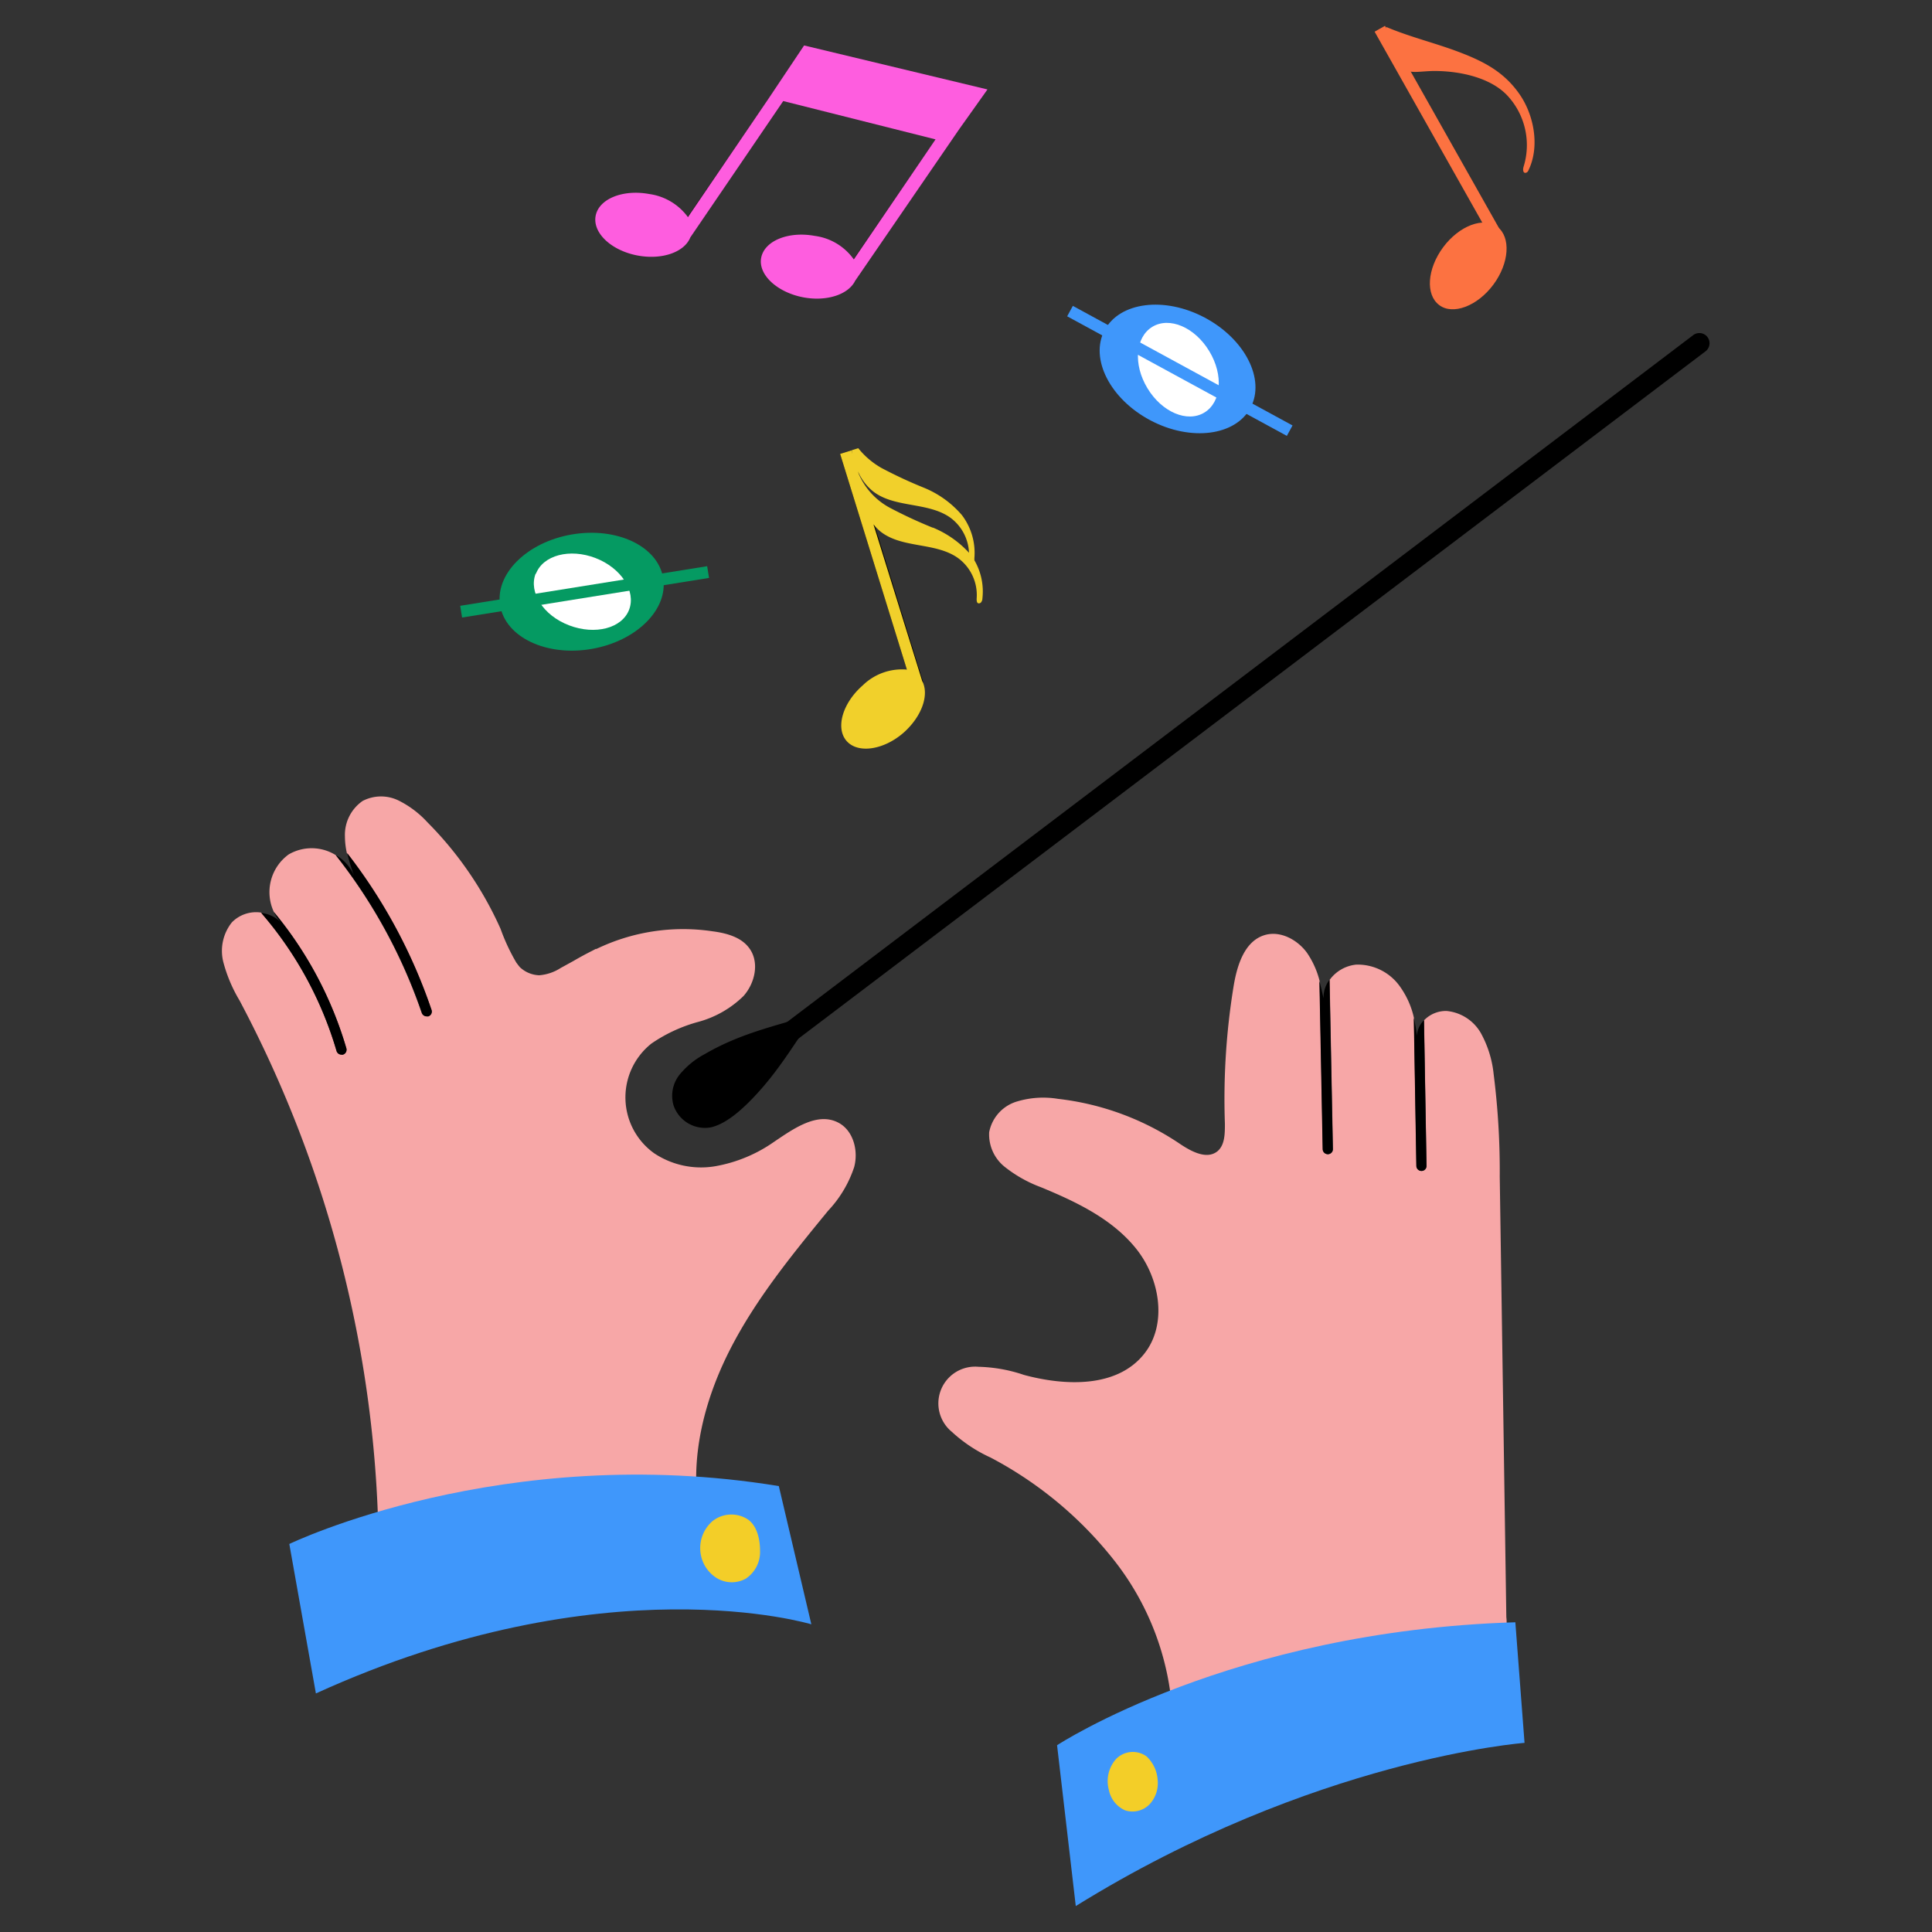
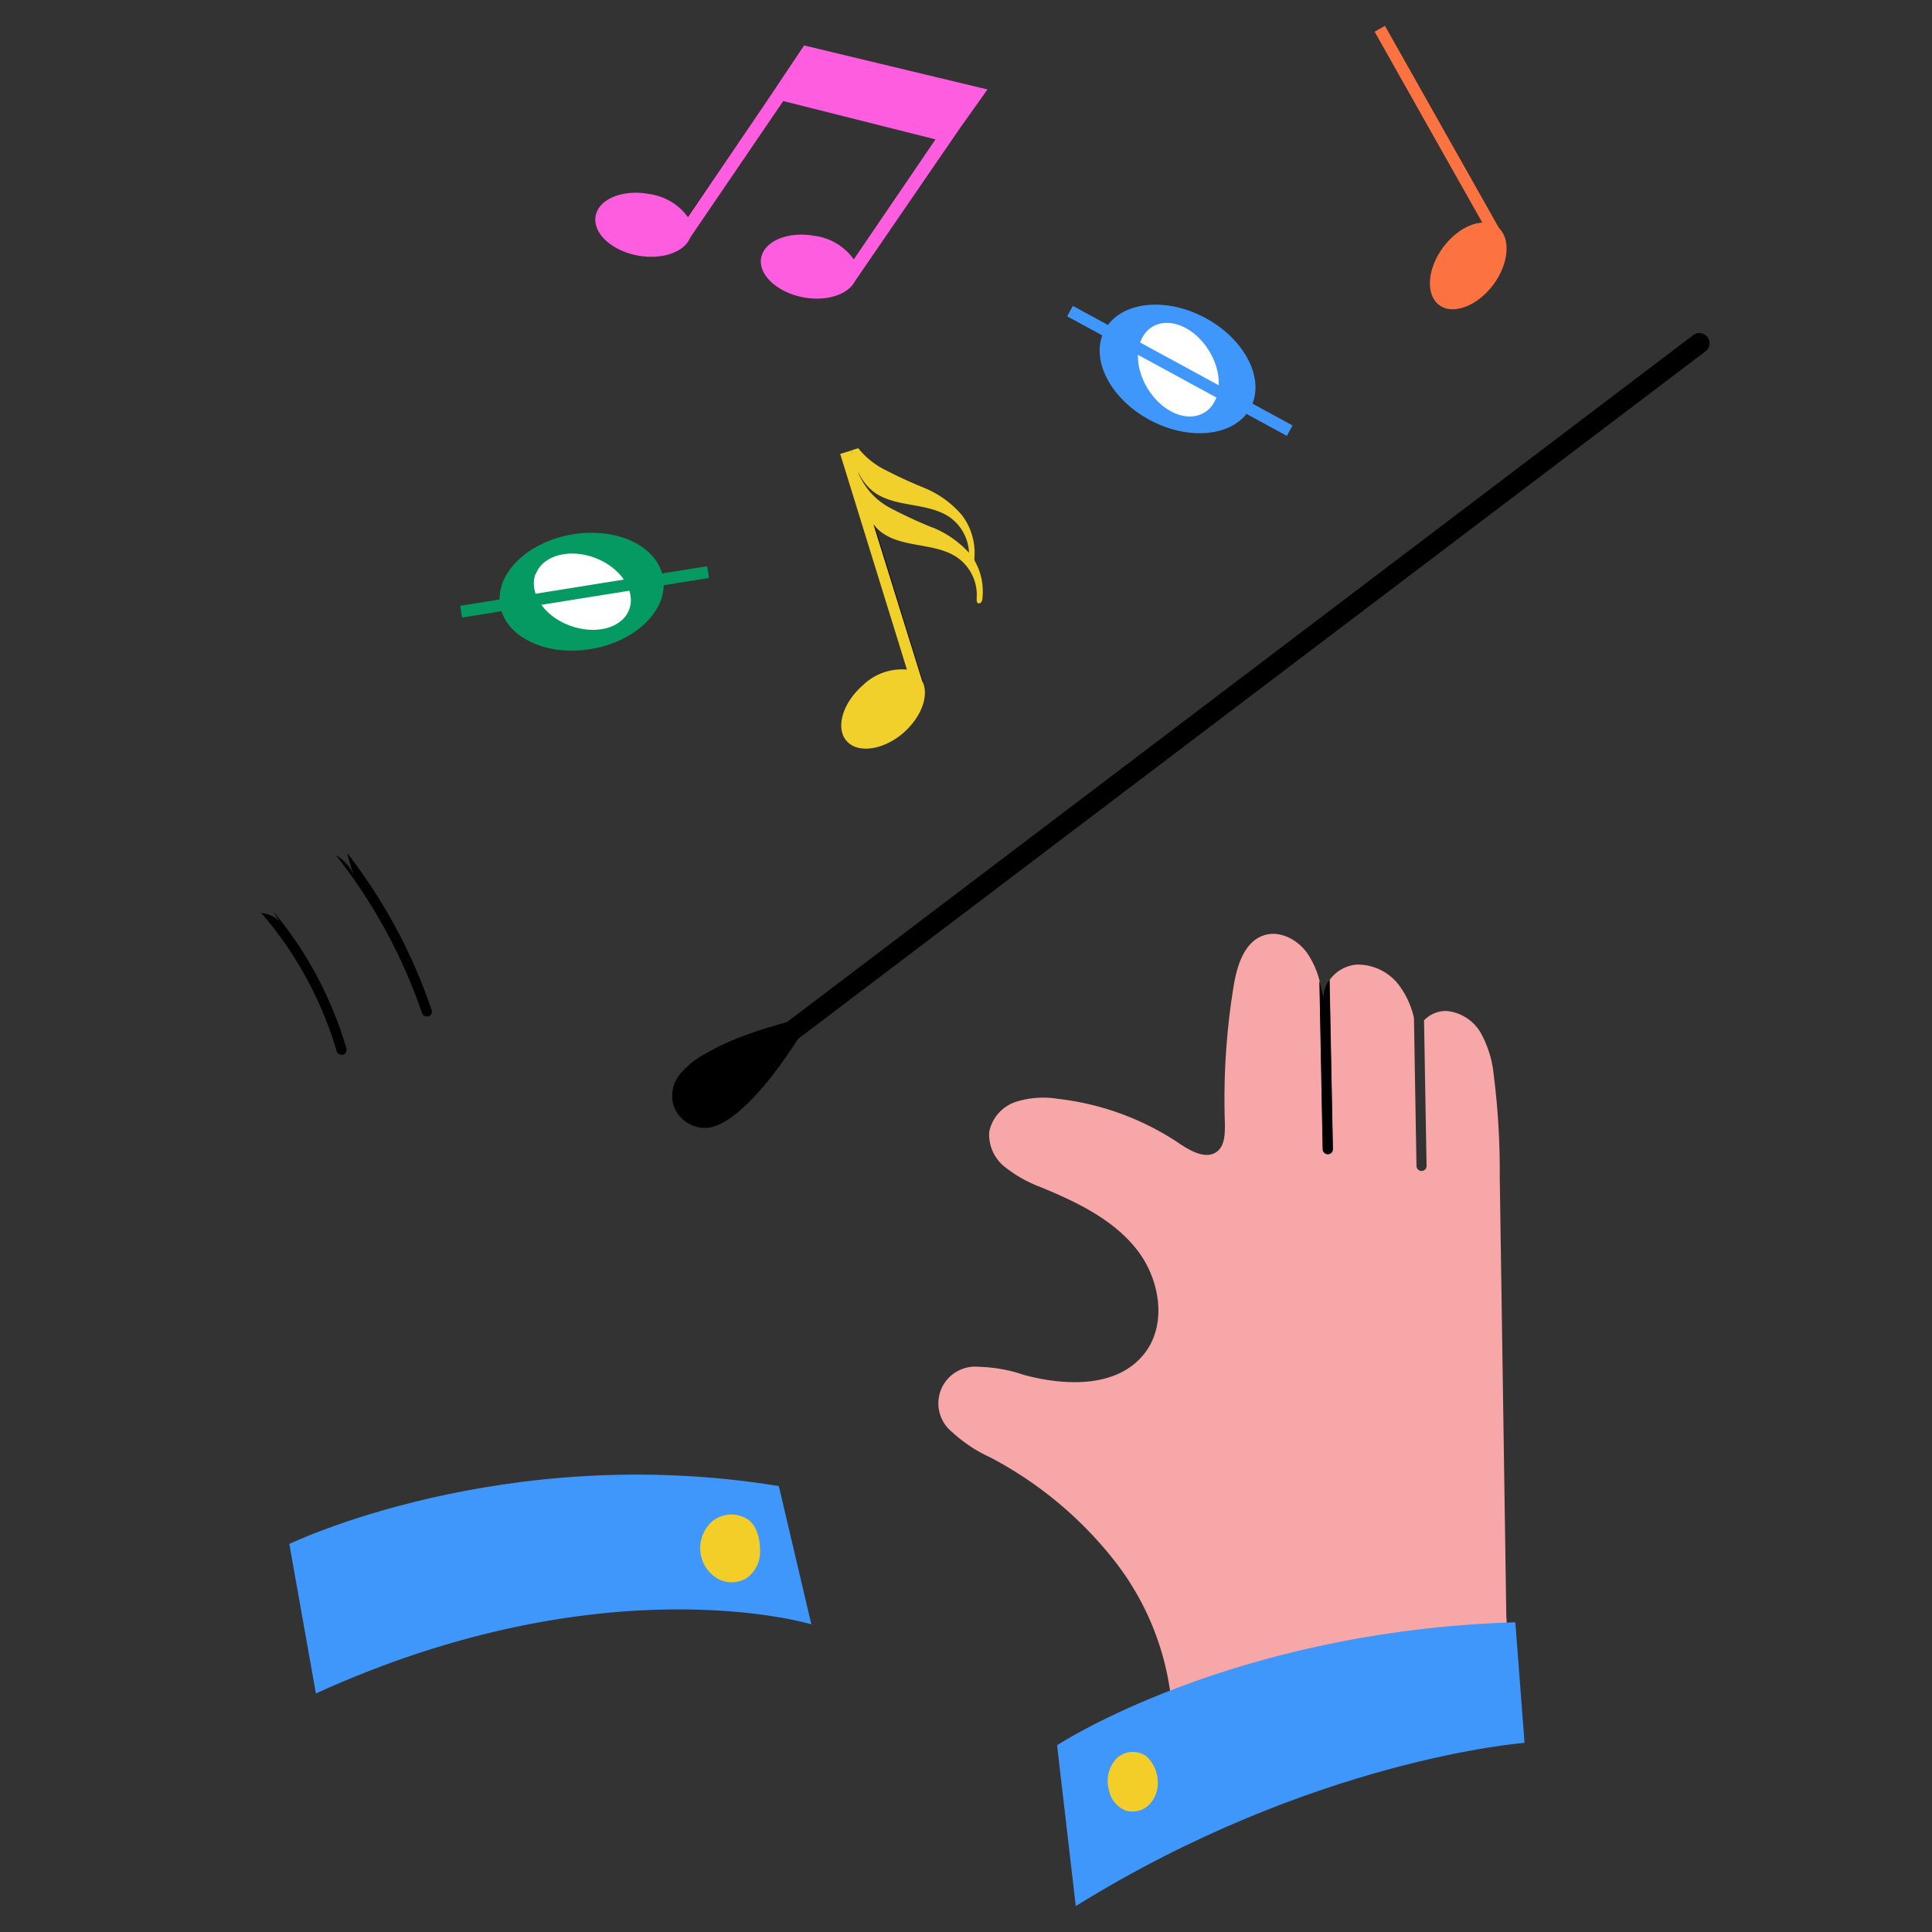
<svg xmlns="http://www.w3.org/2000/svg" id="Layer_1" data-name="Layer 1" viewBox="0 0 237.6 237.6">
  <rect x="0" y="0" width="237.6" height="237.6" fill="#333333" stroke="none" />
  <defs>
    <style>.cls-1{fill:#3f97fb;}.cls-2{fill:#fff;}.cls-3{fill:#fc7241;}.cls-4{fill:#f1d02b;}.cls-5{fill:#f7a7a7;}.cls-6{fill:#f3ce28;}.cls-7{fill:#fe5ddf;}.cls-8{fill:#059a62;}</style>
  </defs>
  <rect x="107.7" y="54.93" width="1.46" height="29.85" transform="translate(-15.81 35.19) rotate(-17.2)" />
  <path class="cls-1" d="M135.84,40.62c1.85-3.49,7.37-4.19,12.32-1.56s7.48,7.59,5.64,11.07-7.37,4.19-12.33,1.56S134,44.1,135.84,40.62" />
  <path class="cls-2" d="M141.72,40.19c2.1-1.27,5.22.05,7,3s1.49,6.28-.61,7.55-5.22-.05-7-3-1.48-6.28.61-7.55" />
  <rect class="cls-1" x="144.37" y="30.23" width="1.46" height="30.76" transform="translate(35.67 151.25) rotate(-61.44)" />
  <rect x="78.04" y="18.21" width="25.51" height="1.66" transform="translate(23.79 83.21) rotate(-55.6)" />
-   <rect x="98.97" y="22.96" width="25.08" height="1.66" transform="translate(28.89 102.36) rotate(-55.6)" />
  <rect class="cls-3" x="176.29" y="1.62" width="1.46" height="29.85" transform="translate(14.7 89.08) rotate(-29.42)" />
  <path class="cls-3" d="M177,37.52c-1.71-1.27-1.49-4.45.48-7.11s5-3.79,6.67-2.52,1.48,4.45-.49,7.11-5,3.78-6.66,2.52" />
-   <path class="cls-3" d="M170.47,3.31c3,1.27,6.14,2,9.15,3.16s5.38,2.44,7.23,5.08,2.54,6.57,1.09,9.46a.43.43,0,0,1-.35.25c-.32,0-.31-.48-.21-.78a8.94,8.94,0,0,0-1.93-8.65c-2.08-2.29-5.89-3.09-9-3.1-1.83,0-3,.43-4.25-.38-.64-.44-.43-1.3-.79-2a6.54,6.54,0,0,1-.95-3.05" />
  <path class="cls-4" d="M119.83,68.9a2.17,2.17,0,0,0,0-.25,7.68,7.68,0,0,0-1.54-5.31A12.25,12.25,0,0,0,113.67,60a55.57,55.57,0,0,1-5.25-2.44,9.94,9.94,0,0,1-2.87-2.44l-.8.25c0,.14.06.28.08.42l-.12-.4-1.39.43,8.21,26.53a6.89,6.89,0,0,0-5.42,1.93c-2.5,2.18-3.38,5.25-2,6.84s4.55,1.13,7-1c2.26-2,3.19-4.67,2.31-6.35l-6-19.29a5.74,5.74,0,0,0,.84.87c2.66,2.13,6.79,1.3,9.56,3.28a5.63,5.63,0,0,1,2.29,5c0,.19,0,.43.14.54a.34.34,0,0,0,.43-.13.83.83,0,0,0,.14-.46A7.62,7.62,0,0,0,119.83,68.9Zm-5.11-4a57.13,57.13,0,0,1-5.26-2.44,8.58,8.58,0,0,1-3.85-4.18v0l-.1-.32a6.43,6.43,0,0,0,1.8,2.42c2.65,2.13,6.79,1.31,9.56,3.28a5.65,5.65,0,0,1,2.3,4.32A12.5,12.5,0,0,0,114.72,64.88Z" />
  <path d="M100.31,124.64c-4.92,1.54-9.19,2.4-13.65,5a10.11,10.11,0,0,0-3.09,2.53,4.17,4.17,0,0,0-.73,3.79,4.08,4.08,0,0,0,4.55,2.69c1.92-.42,3.85-2.2,5.21-3.62,3.2-3.34,5-6.58,7.71-10.4" />
  <path d="M97.46,128a1.25,1.25,0,0,1-.76-2.24L208.24,41.21a1.25,1.25,0,0,1,1.5,2L98.21,127.72A1.23,1.23,0,0,1,97.46,128Z" />
-   <path class="cls-5" d="M103.07,138.05c-2.57-1.32-5.47.75-7.87,2.37a18,18,0,0,1-7.21,3,10.41,10.41,0,0,1-7.54-1.59,8.45,8.45,0,0,1-.34-13.49,18.89,18.89,0,0,1,5.81-2.68,12.66,12.66,0,0,0,5.51-3.16c1.43-1.6,2-4.17.71-5.9-1-1.37-2.83-1.85-4.53-2.07a24.49,24.49,0,0,0-14.31,2.2l0-.05-.49.26c-.76.38-1.53.8-2.32,1.26l-1.53.84a5.71,5.71,0,0,1-2.65.9,3.64,3.64,0,0,1-2.38-1c-.15-.18-.29-.37-.44-.57a24.39,24.39,0,0,1-1.93-4.14,44.06,44.06,0,0,0-9-13.11,12.12,12.12,0,0,0-3.6-2.7,4.91,4.91,0,0,0-4.36.08,5.07,5.07,0,0,0-2.18,4.35,9.6,9.6,0,0,0,.24,2.07,66,66,0,0,1,10.38,19.26.62.62,0,0,1-.4.79.64.64,0,0,1-.2,0,.62.62,0,0,1-.59-.42,65.69,65.69,0,0,0-10.58-19.4,5.61,5.61,0,0,0-5.77-.07,5.73,5.73,0,0,0-1.82,7.07,46.83,46.83,0,0,1,8.9,16.74.63.63,0,0,1-.42.78.55.55,0,0,1-.18,0,.62.62,0,0,1-.6-.44,45.5,45.5,0,0,0-9.27-17,4.16,4.16,0,0,0-3.59,1.2,5.62,5.62,0,0,0-1.06,4.87,18.24,18.24,0,0,0,2,4.74,146.51,146.51,0,0,1,17.11,67.7c.14-.11.21.09.27.29q19.63-1.86,39.18-4.67c-1.26-6.89.55-14.07,3.72-20.31s7.66-11.73,12.1-17.15a14.4,14.4,0,0,0,3.21-5.38C105.59,141.5,104.94,139,103.07,138.05Z" />
  <path d="M42,129.71a.55.55,0,0,0,.18,0,.63.63,0,0,0,.42-.78,46.83,46.83,0,0,0-8.9-16.74,4.78,4.78,0,0,0,.94,1.34,4,4,0,0,0-2.51-1.25,45.5,45.5,0,0,1,9.27,17A.62.62,0,0,0,42,129.71Z" />
  <path d="M52.48,125a.64.64,0,0,0,.2,0,.62.62,0,0,0,.4-.79A66,66,0,0,0,42.7,104.91a24.14,24.14,0,0,0,.87,2.86,5.22,5.22,0,0,0-2.26-2.6,65.69,65.69,0,0,1,10.58,19.4A.62.62,0,0,0,52.48,125Z" />
  <path class="cls-5" d="M185.25,198.87l-.81-54.18a94.61,94.61,0,0,0-.75-12.6,13.2,13.2,0,0,0-1.55-5,5.45,5.45,0,0,0-4.24-2.76,3.74,3.74,0,0,0-2.77,1.15l.31,17.9a.62.62,0,0,1-.61.63h0a.63.63,0,0,1-.63-.61l-.31-18.21a10.52,10.52,0,0,0-1.66-3.78,6.37,6.37,0,0,0-5.44-2.78,4.61,4.61,0,0,0-3.27,1.88l.41,20.8a.62.62,0,0,1-.61.64h0a.63.63,0,0,1-.63-.61l-.4-20.69a10.74,10.74,0,0,0-1.56-3.48c-1.19-1.63-3.32-2.76-5.24-2.16-2.46.77-3.36,3.73-3.78,6.28a86.25,86.25,0,0,0-1.07,16.91c0,1.2,0,2.59-.89,3.36-1.35,1.13-3.35,0-4.81-1a33.6,33.6,0,0,0-14.81-5.42,11.18,11.18,0,0,0-5.18.36,4.9,4.9,0,0,0-3.3,3.74,5.1,5.1,0,0,0,2,4.33A16.21,16.21,0,0,0,128,146c4.36,1.8,8.81,3.91,11.75,7.6s3.86,9.4.88,13c-3.34,4.08-9.62,3.86-14.7,2.49a18.66,18.66,0,0,0-5.6-1,4.52,4.52,0,0,0-3.27,8,18,18,0,0,0,4.76,3.16,47.44,47.44,0,0,1,15.36,12.85,33.69,33.69,0,0,1,7,18.62c12.93-2.14,25-4.68,37.07-7.22,1.34-.29,2.83-.67,3.56-1.83A5.16,5.16,0,0,0,185.25,198.87Z" />
  <path d="M163.3,141.94h0a.62.62,0,0,0,.61-.64l-.41-20.8a3.6,3.6,0,0,0-.73,2.29c-.16-.72-.32-1.44-.51-2.15l.4,20.69A.63.63,0,0,0,163.3,141.94Z" />
-   <path d="M174.82,144h0a.62.62,0,0,0,.61-.63l-.31-17.9a2.93,2.93,0,0,0-.87,1.91,18.06,18.06,0,0,0-.38-2.2l.31,18.21A.63.63,0,0,0,174.82,144Z" />
  <path class="cls-1" d="M35.58,189.88s26.23-12.68,60.2-7.12l4,17s-25.33-7.72-60.93,8.5Z" />
  <path class="cls-1" d="M130,214.63s21.38-14.07,56.36-15.12l1.13,14.83s-25.94,1.93-55.19,20.07Z" />
  <path class="cls-6" d="M92.09,186.94a3.72,3.72,0,0,0-4.44.11,4.38,4.38,0,0,0-1.43,4.3,4.28,4.28,0,0,0,2.06,2.8,3.57,3.57,0,0,0,3.43,0,3.93,3.93,0,0,0,1.76-3.48c0-1.37-.37-2.94-1.38-3.72" />
  <path class="cls-6" d="M141,216a2.88,2.88,0,0,0-3.73.31,4.09,4.09,0,0,0-.9,3.82,3.47,3.47,0,0,0,2,2.51,2.93,2.93,0,0,0,3-.74,3.81,3.81,0,0,0,1-3A4.34,4.34,0,0,0,141,216" />
  <path class="cls-7" d="M118,15.84,121.44,11,98.89,5.59,94.6,12h0l-10,14.7a7.09,7.09,0,0,0-4.76-2.84c-3.26-.6-6.21.61-6.59,2.7s1.94,4.27,5.2,4.87c3,.55,5.72-.43,6.44-2.22L96.33,12.43l18.72,4.71L105,31.9a7,7,0,0,0-4.8-2.89c-3.25-.6-6.2.61-6.59,2.7s2,4.26,5.2,4.86c2.86.53,5.49-.34,6.34-2h0Z" />
  <path class="cls-8" d="M61.51,74.49c-.66-3.89,3.28-7.81,8.81-8.76s10.56,1.43,11.23,5.32-3.28,7.81-8.81,8.76-10.56-1.43-11.23-5.32" />
  <path class="cls-2" d="M65.91,70.56c.88-2.29,4.17-3.15,7.33-1.93s5,4.07,4.13,6.35S73.21,78.13,70,76.91s-5-4.07-4.13-6.35" />
  <rect class="cls-8" x="56.52" y="72.06" width="30.76" height="1.46" transform="translate(-10.62 12.3) rotate(-9.11)" />
</svg>